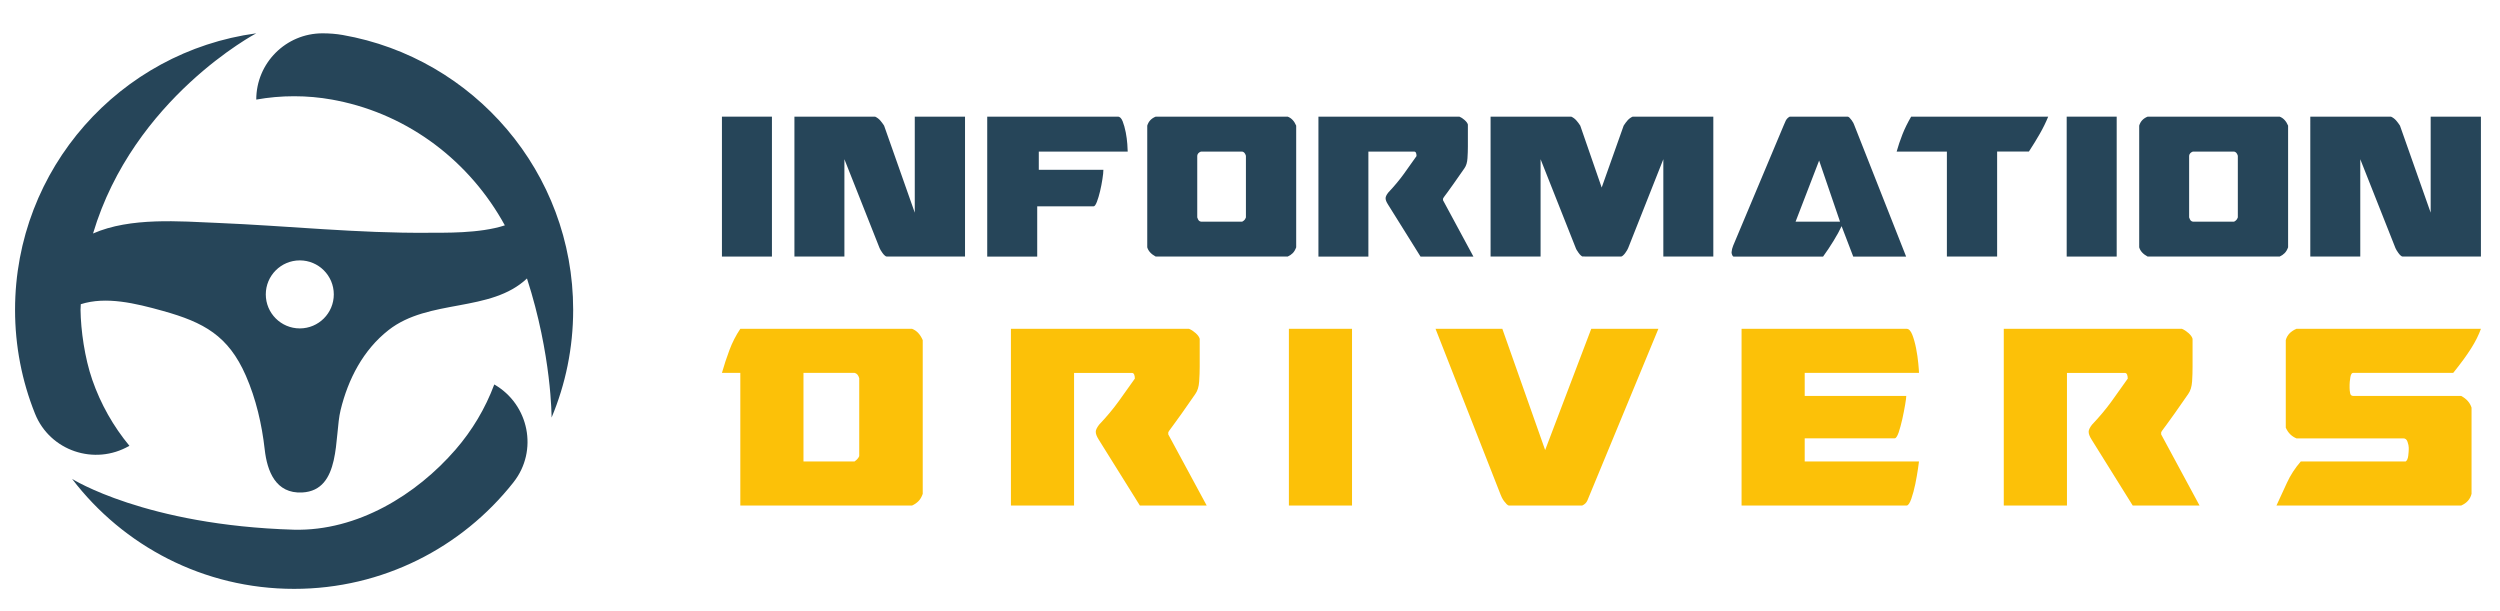
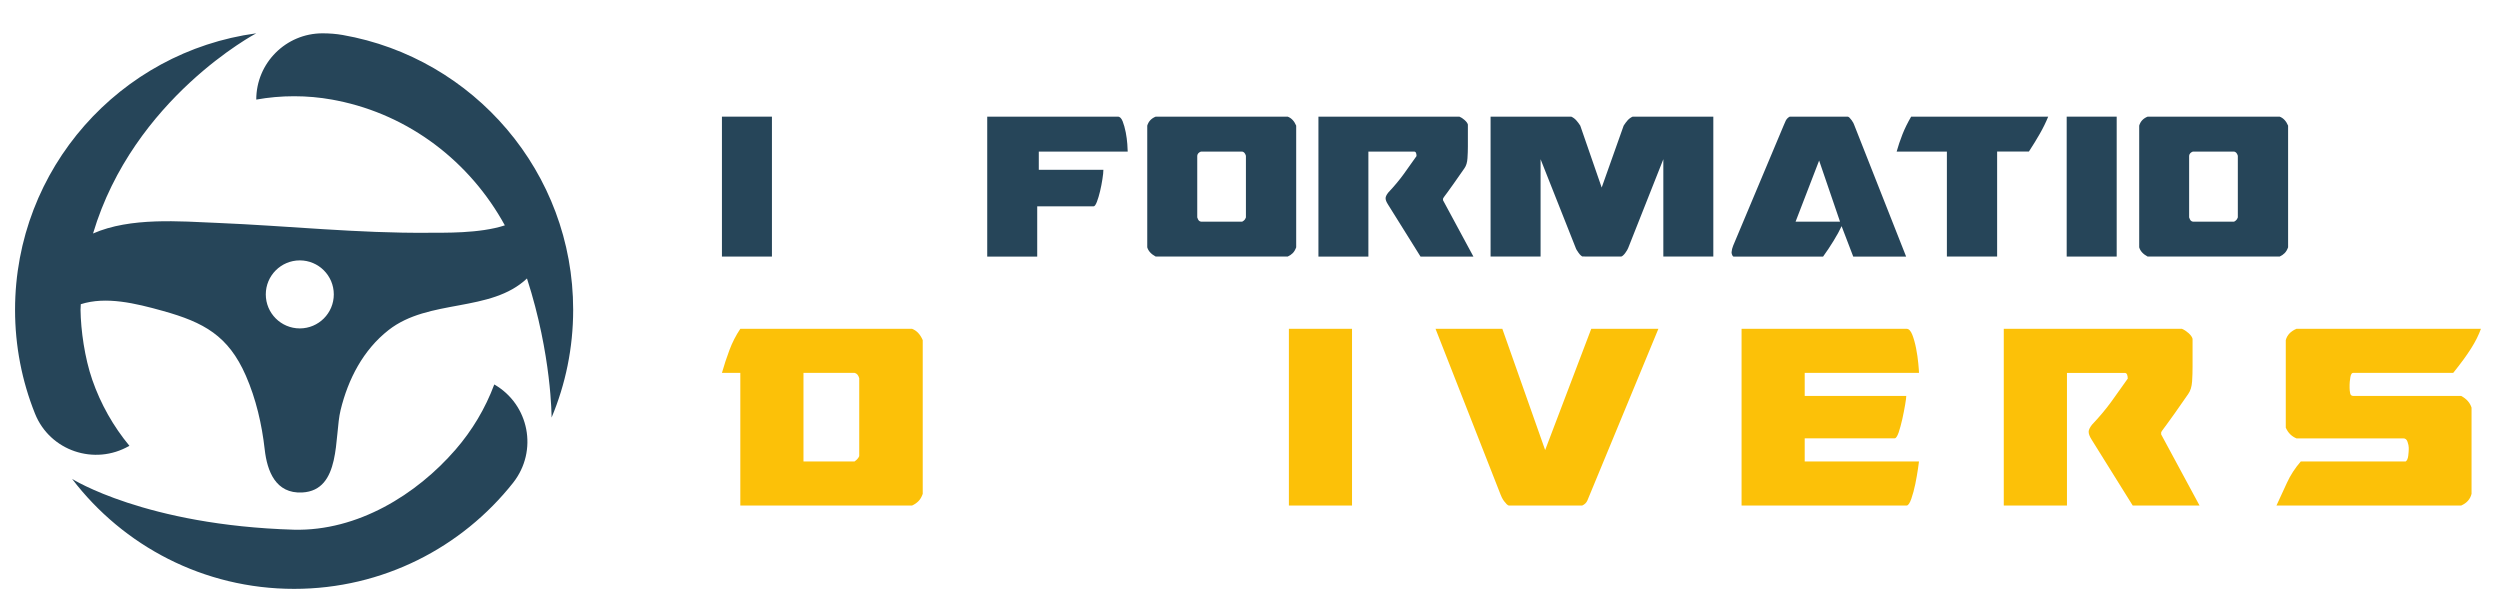
<svg xmlns="http://www.w3.org/2000/svg" version="1.1" id="Calque_1" x="0px" y="0px" width="225px" height="55px" viewBox="0 0 225 55" enable-background="new 0 0 225 55" xml:space="preserve">
  <g>
    <g>
      <g>
        <path fill="#264559" d="M64.974,23.091V10.498h4.5v12.593H64.974z" />
-         <path fill="#264559" d="M71.499,10.498h7.26c0.174,0.079,0.324,0.191,0.453,0.333c0.125,0.144,0.244,0.303,0.357,0.478     l2.76,7.831v-8.642h4.523v12.593h-7.045c-0.049,0-0.107-0.03-0.18-0.095c-0.07-0.062-0.141-0.139-0.203-0.226     c-0.063-0.088-0.119-0.17-0.164-0.251c-0.049-0.078-0.082-0.143-0.098-0.191l-3.166-7.998v8.761h-4.498V10.498z" />
        <path fill="#264559" d="M88.85,10.498h11.76c0.176,0,0.318,0.143,0.432,0.429c0.109,0.284,0.201,0.61,0.273,0.976     c0.07,0.367,0.119,0.718,0.143,1.06s0.035,0.566,0.035,0.68h-8.002v1.642h5.813c0,0.19-0.029,0.468-0.086,0.833     c-0.055,0.365-0.127,0.73-0.213,1.096c-0.088,0.364-0.182,0.682-0.285,0.951c-0.105,0.271-0.203,0.406-0.297,0.406h-5.074v4.521     H88.85V10.498z" />
        <path fill="#264559" d="M104.014,23.091c-0.412-0.222-0.664-0.499-0.762-0.832v-10.95c0.113-0.382,0.367-0.651,0.762-0.811     h11.879c0.334,0.127,0.59,0.396,0.764,0.811v10.95c-0.08,0.221-0.184,0.396-0.309,0.523c-0.129,0.128-0.279,0.23-0.455,0.309     H104.014z M107.752,19.567c0.049,0.144,0.098,0.239,0.143,0.286c0.049,0.049,0.113,0.08,0.191,0.096h3.713     c0.111-0.063,0.188-0.122,0.227-0.179s0.076-0.122,0.107-0.203v-5.547c-0.064-0.221-0.174-0.349-0.334-0.379h-3.713     c-0.207,0.077-0.318,0.205-0.334,0.379V19.567z" />
        <path fill="#264559" d="M118.659,10.498h12.686c0.158,0.065,0.318,0.167,0.475,0.31c0.16,0.144,0.258,0.278,0.289,0.403v2     c0,0.317-0.012,0.664-0.037,1.037c-0.023,0.372-0.113,0.669-0.271,0.893c-0.398,0.57-0.721,1.031-0.965,1.38     c-0.248,0.351-0.439,0.62-0.582,0.811c-0.145,0.191-0.244,0.325-0.301,0.404c-0.055,0.08-0.082,0.126-0.082,0.143v0.142     l2.736,5.071h-4.76l-2.928-4.689c-0.08-0.126-0.135-0.234-0.168-0.321c-0.033-0.086-0.047-0.17-0.047-0.249     c0-0.129,0.08-0.296,0.238-0.5c0.539-0.573,1.004-1.127,1.393-1.666c0.389-0.541,0.775-1.079,1.152-1.62     c0-0.11-0.012-0.206-0.045-0.285c-0.033-0.08-0.09-0.118-0.168-0.118h-4.119v9.449h-4.496V10.498z" />
        <path fill="#264559" d="M149.7,23.091V14.33l-3.166,7.998c-0.018,0.049-0.049,0.113-0.096,0.191     c-0.047,0.081-0.105,0.163-0.166,0.251c-0.064,0.087-0.131,0.164-0.203,0.226c-0.07,0.064-0.131,0.095-0.18,0.095h-3.307v-0.022     l-0.119,0.022c-0.049,0-0.109-0.03-0.178-0.095c-0.074-0.062-0.141-0.139-0.203-0.226c-0.066-0.088-0.119-0.17-0.168-0.251     c-0.049-0.078-0.078-0.143-0.094-0.191l-3.168-7.998v8.761h-4.5V10.498h7.262c0.174,0.079,0.324,0.191,0.451,0.333     c0.129,0.144,0.248,0.303,0.359,0.478l1.928,5.57l1.977-5.57c0.109-0.175,0.229-0.334,0.355-0.478     c0.127-0.142,0.279-0.254,0.453-0.333h7.262v12.593H149.7z" />
        <path fill="#264559" d="M155.84,22.71c0.016-0.206,0.064-0.404,0.143-0.595l4.549-10.831c0.047-0.126,0.109-0.27,0.188-0.429     c0.082-0.157,0.201-0.278,0.357-0.357h5.215c0.049,0,0.104,0.033,0.166,0.095c0.064,0.064,0.127,0.14,0.191,0.227     s0.115,0.171,0.156,0.25c0.039,0.08,0.066,0.142,0.08,0.19l4.666,11.831h-4.76l-1.047-2.738     c-0.176,0.382-0.412,0.818-0.717,1.312c-0.301,0.492-0.617,0.967-0.949,1.427h-8.047c-0.049,0-0.092-0.042-0.131-0.131     C155.862,22.874,155.84,22.79,155.84,22.71z M161.602,19.949h4l-1.881-5.5L161.602,19.949z" />
        <path fill="#264559" d="M179.741,23.091h-4.521v-9.449h-4.521c0.141-0.509,0.316-1.025,0.521-1.548     c0.207-0.524,0.469-1.056,0.785-1.596h12.334c-0.207,0.508-0.457,1.02-0.752,1.535c-0.295,0.517-0.623,1.052-0.986,1.608h-2.859     V23.091z" />
        <path fill="#264559" d="M186.002,23.091V10.498h4.5v12.593H186.002z" />
        <path fill="#264559" d="M193.288,23.091c-0.414-0.222-0.666-0.499-0.76-0.832v-10.95c0.109-0.382,0.363-0.651,0.76-0.811h11.881     c0.332,0.127,0.586,0.396,0.76,0.811v10.95c-0.08,0.221-0.184,0.396-0.311,0.523c-0.125,0.128-0.275,0.23-0.449,0.309H193.288z      M197.022,19.567c0.049,0.144,0.098,0.239,0.145,0.286c0.047,0.049,0.113,0.08,0.191,0.096h3.713     c0.113-0.063,0.188-0.122,0.227-0.179c0.041-0.057,0.074-0.122,0.107-0.203v-5.547c-0.063-0.221-0.174-0.349-0.334-0.379h-3.713     c-0.205,0.077-0.318,0.205-0.336,0.379V19.567z" />
-         <path fill="#264559" d="M207.928,10.498h7.26c0.174,0.079,0.324,0.191,0.453,0.333c0.125,0.144,0.244,0.303,0.357,0.478     l2.762,7.831v-8.642h4.523v12.593h-7.047c-0.049,0-0.107-0.03-0.18-0.095c-0.07-0.062-0.141-0.139-0.201-0.226     c-0.064-0.088-0.121-0.17-0.166-0.251c-0.049-0.078-0.082-0.143-0.098-0.191l-3.166-7.998v8.761h-4.498V10.498z" />
      </g>
      <g>
        <path fill="#FCC108" d="M82.083,29.592c0.422,0.161,0.74,0.503,0.963,1.021v13.835c-0.1,0.279-0.229,0.502-0.391,0.662     c-0.16,0.16-0.35,0.29-0.572,0.389H66.629V33.56h-1.655c0.199-0.7,0.425-1.387,0.676-2.056c0.251-0.674,0.577-1.312,0.979-1.912     H82.083z M72.313,41.53h4.6c0.219-0.161,0.357-0.32,0.418-0.481v-7.008c-0.076-0.279-0.221-0.439-0.418-0.481h-4.6V41.53z" />
-         <path fill="#FCC108" d="M90.985,29.592h16.023c0.203,0.079,0.4,0.214,0.602,0.389c0.203,0.182,0.32,0.353,0.363,0.513v2.527     c0,0.4-0.016,0.835-0.047,1.306c-0.031,0.472-0.145,0.849-0.346,1.13c-0.5,0.719-0.908,1.304-1.217,1.744     c-0.313,0.441-0.555,0.782-0.738,1.021c-0.18,0.243-0.305,0.411-0.377,0.513c-0.066,0.1-0.104,0.161-0.104,0.182v0.18     l3.459,6.403h-6.014l-3.699-5.926c-0.102-0.16-0.168-0.295-0.209-0.404c-0.043-0.107-0.063-0.217-0.063-0.314     c0-0.161,0.104-0.373,0.301-0.633c0.684-0.721,1.268-1.423,1.76-2.104c0.492-0.683,0.979-1.361,1.457-2.045     c0-0.14-0.018-0.26-0.059-0.362c-0.041-0.099-0.109-0.15-0.211-0.15h-5.201v11.938h-5.682V29.592z" />
        <path fill="#FCC108" d="M116,45.498V29.592h5.682v15.906H116z" />
        <path fill="#FCC108" d="M143.213,29.592h6.043l-6.168,14.912c-0.059,0.161-0.135,0.342-0.225,0.544     c-0.088,0.2-0.242,0.352-0.465,0.45h-6.582c-0.064,0-0.135-0.041-0.213-0.119c-0.082-0.083-0.16-0.177-0.244-0.285     c-0.078-0.113-0.145-0.218-0.191-0.316c-0.051-0.102-0.088-0.181-0.107-0.242l-5.863-14.943h6.012l3.854,10.913L143.213,29.592z" />
        <path fill="#FCC108" d="M156.741,45.498V29.592h14.854c0.203,0,0.373,0.182,0.514,0.54c0.139,0.361,0.254,0.773,0.342,1.234     c0.092,0.463,0.154,0.908,0.195,1.339s0.063,0.716,0.063,0.854h-10.285v2.076h9.141c0,0.119-0.035,0.386-0.104,0.799     c-0.072,0.409-0.154,0.839-0.254,1.289c-0.104,0.451-0.211,0.855-0.33,1.207c-0.125,0.347-0.244,0.522-0.363,0.522h-8.09v2.077     h10.285c0,0.038-0.031,0.265-0.092,0.674c-0.059,0.414-0.141,0.864-0.238,1.355c-0.1,0.488-0.225,0.938-0.361,1.338     c-0.141,0.398-0.283,0.601-0.422,0.601H156.741z" />
        <path fill="#FCC108" d="M180.342,29.592h16.029c0.195,0.079,0.4,0.214,0.6,0.389c0.199,0.182,0.322,0.353,0.359,0.513v2.527     c0,0.4-0.01,0.835-0.041,1.306c-0.033,0.472-0.146,0.849-0.348,1.13c-0.502,0.719-0.908,1.304-1.217,1.744     c-0.311,0.441-0.561,0.782-0.736,1.021c-0.182,0.243-0.307,0.411-0.379,0.513c-0.068,0.1-0.104,0.161-0.104,0.182v0.18     l3.455,6.403h-6.014l-3.695-5.926c-0.1-0.16-0.174-0.295-0.209-0.404c-0.043-0.107-0.063-0.217-0.063-0.314     c0-0.161,0.098-0.373,0.301-0.633c0.684-0.721,1.268-1.423,1.762-2.104c0.486-0.683,0.973-1.361,1.455-2.045     c0-0.14-0.021-0.26-0.059-0.362c-0.041-0.099-0.113-0.15-0.211-0.15h-5.201v11.938h-5.686V29.592z" />
        <path fill="#FCC108" d="M216.788,40.298c0-0.14-0.035-0.316-0.107-0.527c-0.068-0.211-0.197-0.317-0.373-0.317h-9.625     c-0.439-0.18-0.76-0.502-0.963-0.963v-7.878c0.119-0.46,0.441-0.797,0.963-1.021h16.602c-0.203,0.561-0.496,1.155-0.891,1.774     c-0.389,0.619-0.928,1.354-1.605,2.193h-8.992c-0.082,0-0.141,0.042-0.182,0.124c-0.041,0.078-0.072,0.177-0.088,0.3     c-0.021,0.121-0.035,0.239-0.047,0.358c-0.01,0.119-0.016,0.213-0.016,0.272v0.302c0,0.141,0.016,0.296,0.047,0.467     c0.027,0.167,0.125,0.253,0.285,0.253h9.711c0.482,0.261,0.793,0.611,0.932,1.053v7.759c-0.117,0.481-0.43,0.829-0.932,1.051     h-16.625c0.32-0.684,0.633-1.361,0.943-2.046c0.309-0.68,0.729-1.321,1.246-1.922h9.443c0.121-0.083,0.197-0.253,0.229-0.513     c0.029-0.258,0.045-0.45,0.045-0.57V40.298z" />
      </g>
    </g>
    <g>
      <path fill="#264559" d="M51.585,27.883c0-12.379-8.956-22.668-20.743-24.734c-0.599-0.105-1.208-0.15-1.815-0.15l0,0    c-3.294,0-5.964,2.67-5.964,5.964l0,0c1.105-0.199,2.244-0.302,3.407-0.302s2.302,0.103,3.407,0.302    c0.158,0.028,0.316,0.059,0.474,0.091c6.496,1.305,11.95,5.502,15.085,11.228c-2.282,0.752-5.534,0.654-6.844,0.667    c-6.347,0.059-12.685-0.624-19.021-0.887c-3.361-0.139-7.834-0.53-11.198,0.953C12.011,8.823,23.063,2.998,23.063,2.998    c-12.26,1.66-21.708,12.17-21.708,24.885c0,3.282,0.629,6.417,1.774,9.29c0.008,0.021,0.017,0.042,0.025,0.063    c1.341,3.342,5.355,4.695,8.473,2.896l0.02-0.011c-1.444-1.746-2.585-3.753-3.342-5.938c-0.685-1.975-1.033-4.464-1.057-6.301    c0.006-0.169,0.015-0.336,0.023-0.504c2.268-0.723,4.895-0.094,7.407,0.609c3.656,1.021,5.876,2.22,7.452,5.83    c0.914,2.094,1.438,4.366,1.694,6.634c0.22,1.952,0.981,3.993,3.374,3.872c3.528-0.182,2.876-5.036,3.456-7.418    c0.678-2.785,2.032-5.408,4.317-7.199c3.639-2.85,9.177-1.547,12.458-4.645c2.234,6.906,2.214,12.518,2.214,12.518    C50.894,34.598,51.585,31.32,51.585,27.883z M26.982,29.557c-1.69,0-3.061-1.37-3.061-3.061c0-1.689,1.371-3.061,3.061-3.061    s3.06,1.371,3.06,3.061C30.042,28.187,28.672,29.557,26.982,29.557z" />
-       <path fill="#264559" d="M44.498,34.609l-0.013-0.008c-0.808,2.165-1.994,4.145-3.48,5.858c-3.523,4.069-8.831,7.347-14.535,7.215    C13.086,47.28,6.487,43.1,6.487,43.1c4.588,6.016,11.832,9.898,19.982,9.898c7.992,0,15.112-3.734,19.711-9.55    c0.014-0.019,0.028-0.036,0.042-0.054C48.449,40.564,47.616,36.41,44.498,34.609z" />
+       <path fill="#264559" d="M44.498,34.609l-0.013-0.008c-0.808,2.165-1.994,4.145-3.48,5.858c-3.523,4.069-8.831,7.347-14.535,7.215    C13.086,47.28,6.487,43.1,6.487,43.1c4.588,6.016,11.832,9.898,19.982,9.898c7.992,0,15.112-3.734,19.711-9.55    C48.449,40.564,47.616,36.41,44.498,34.609z" />
    </g>
  </g>
</svg>